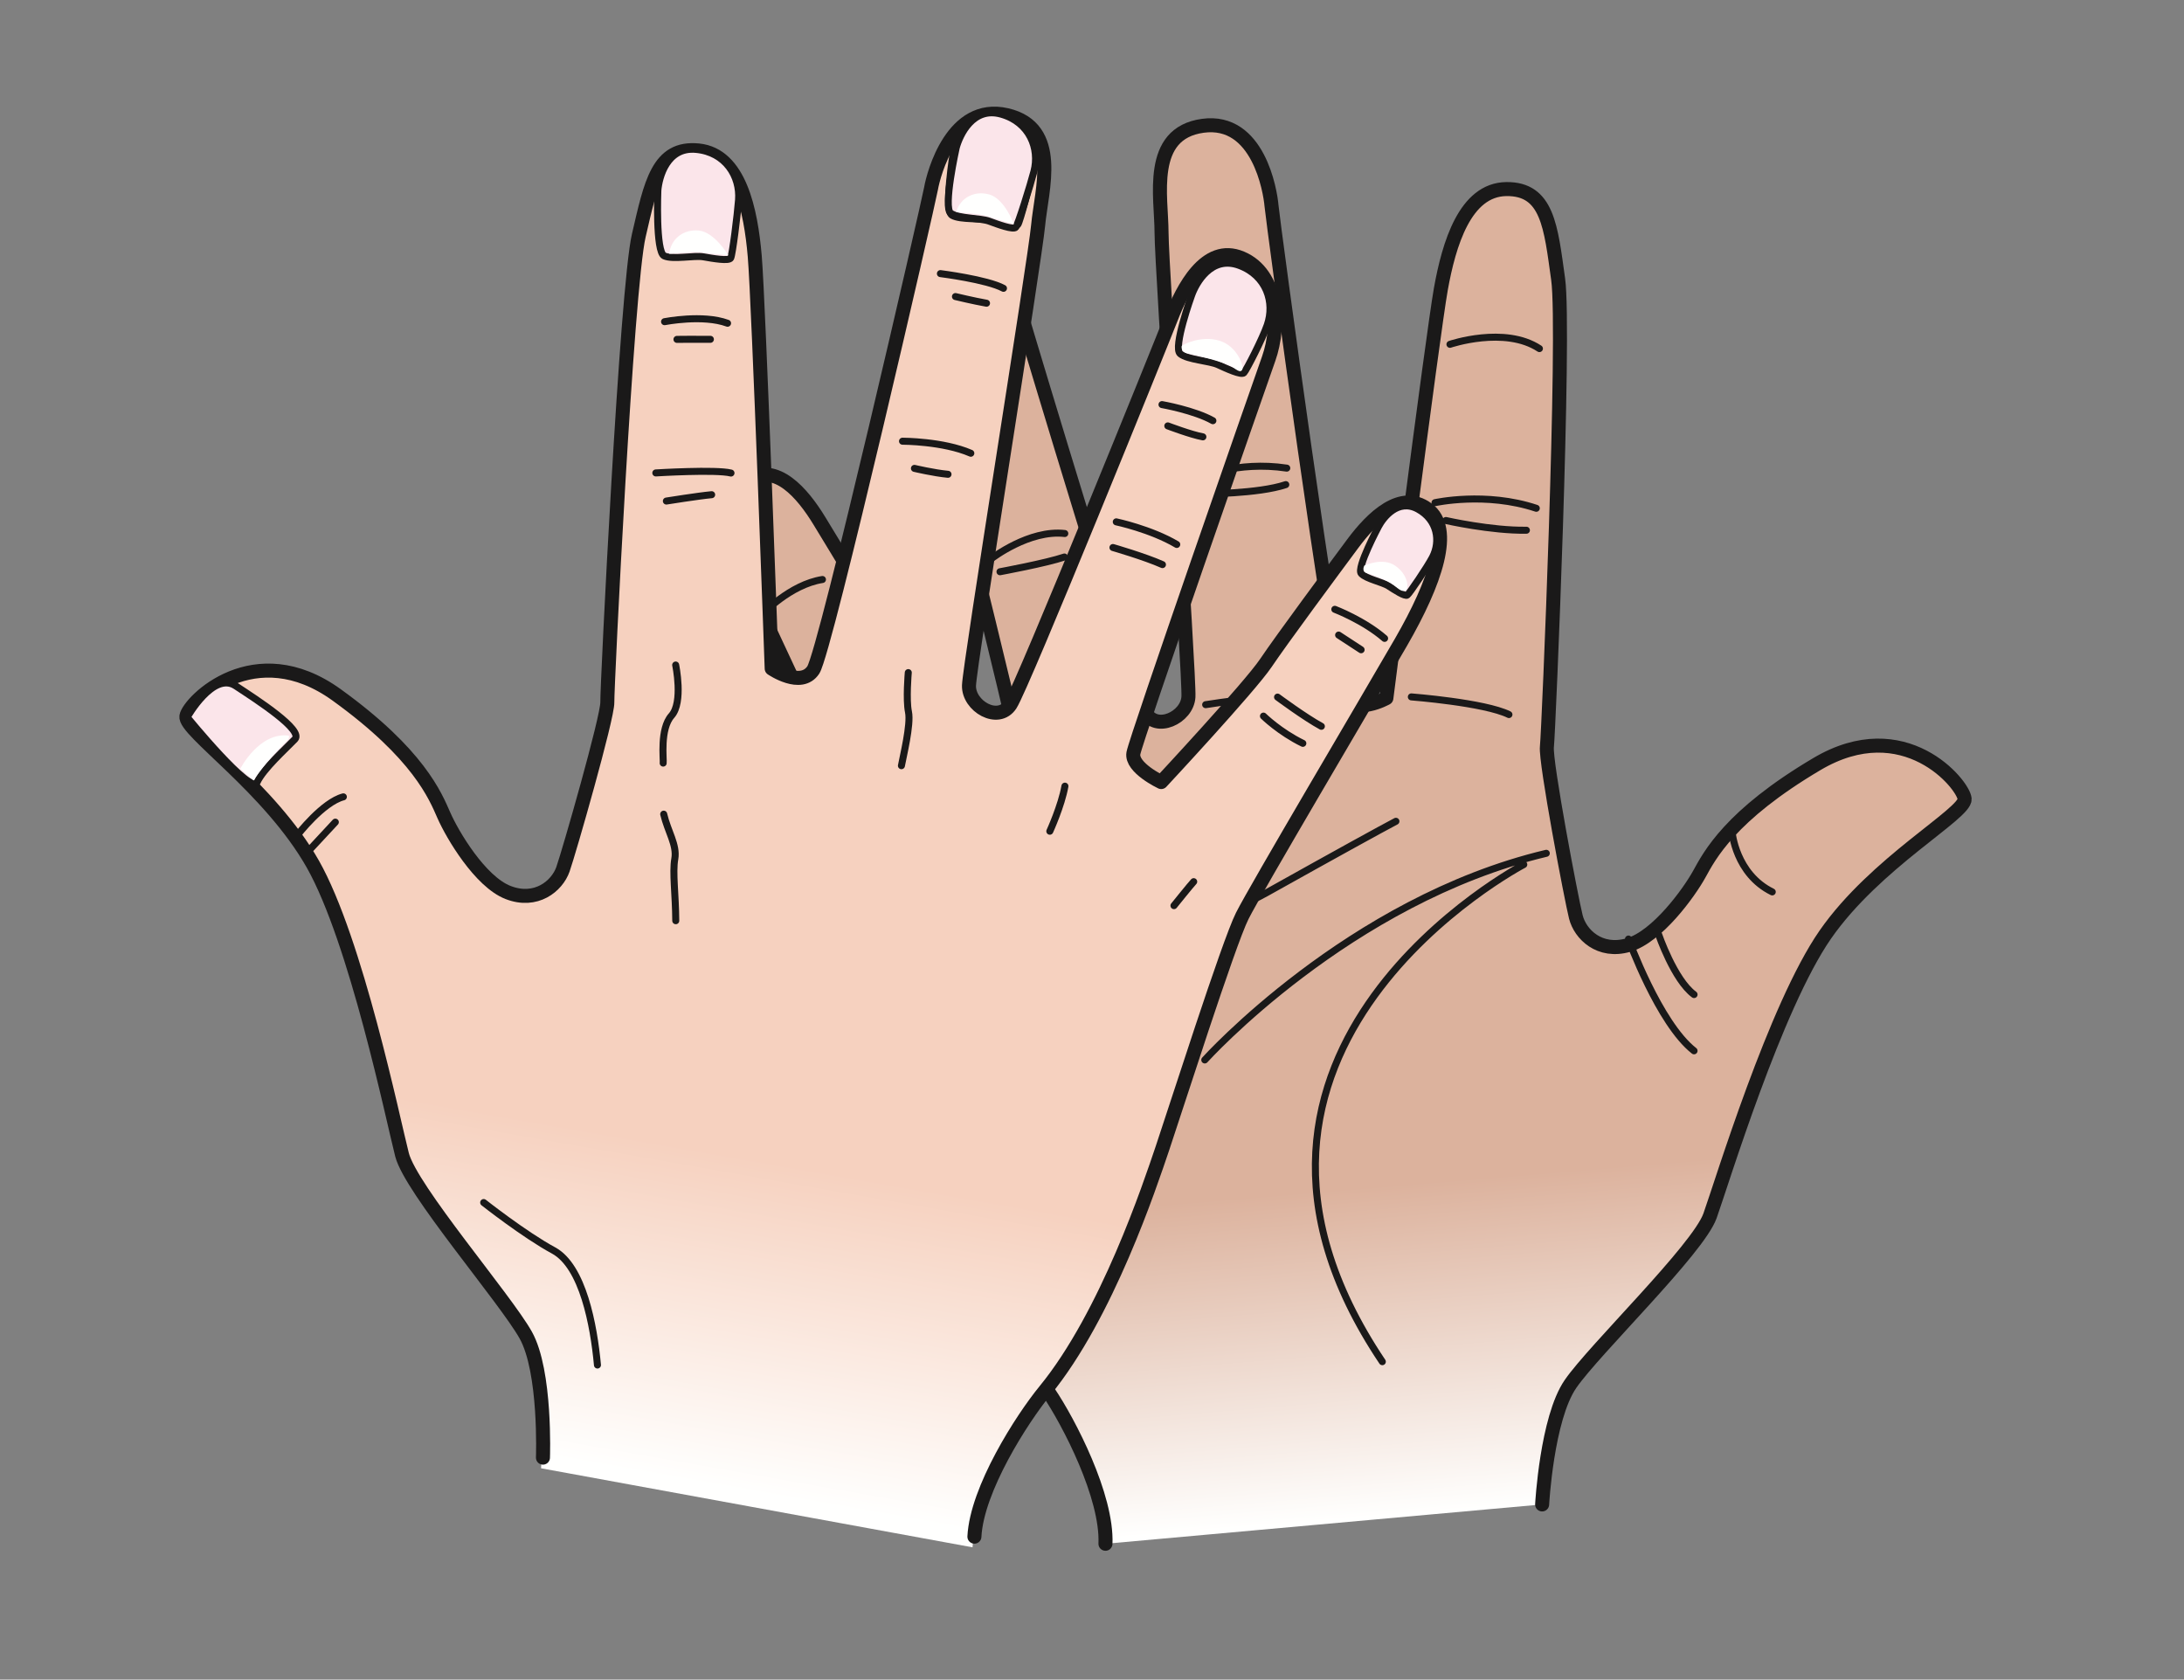
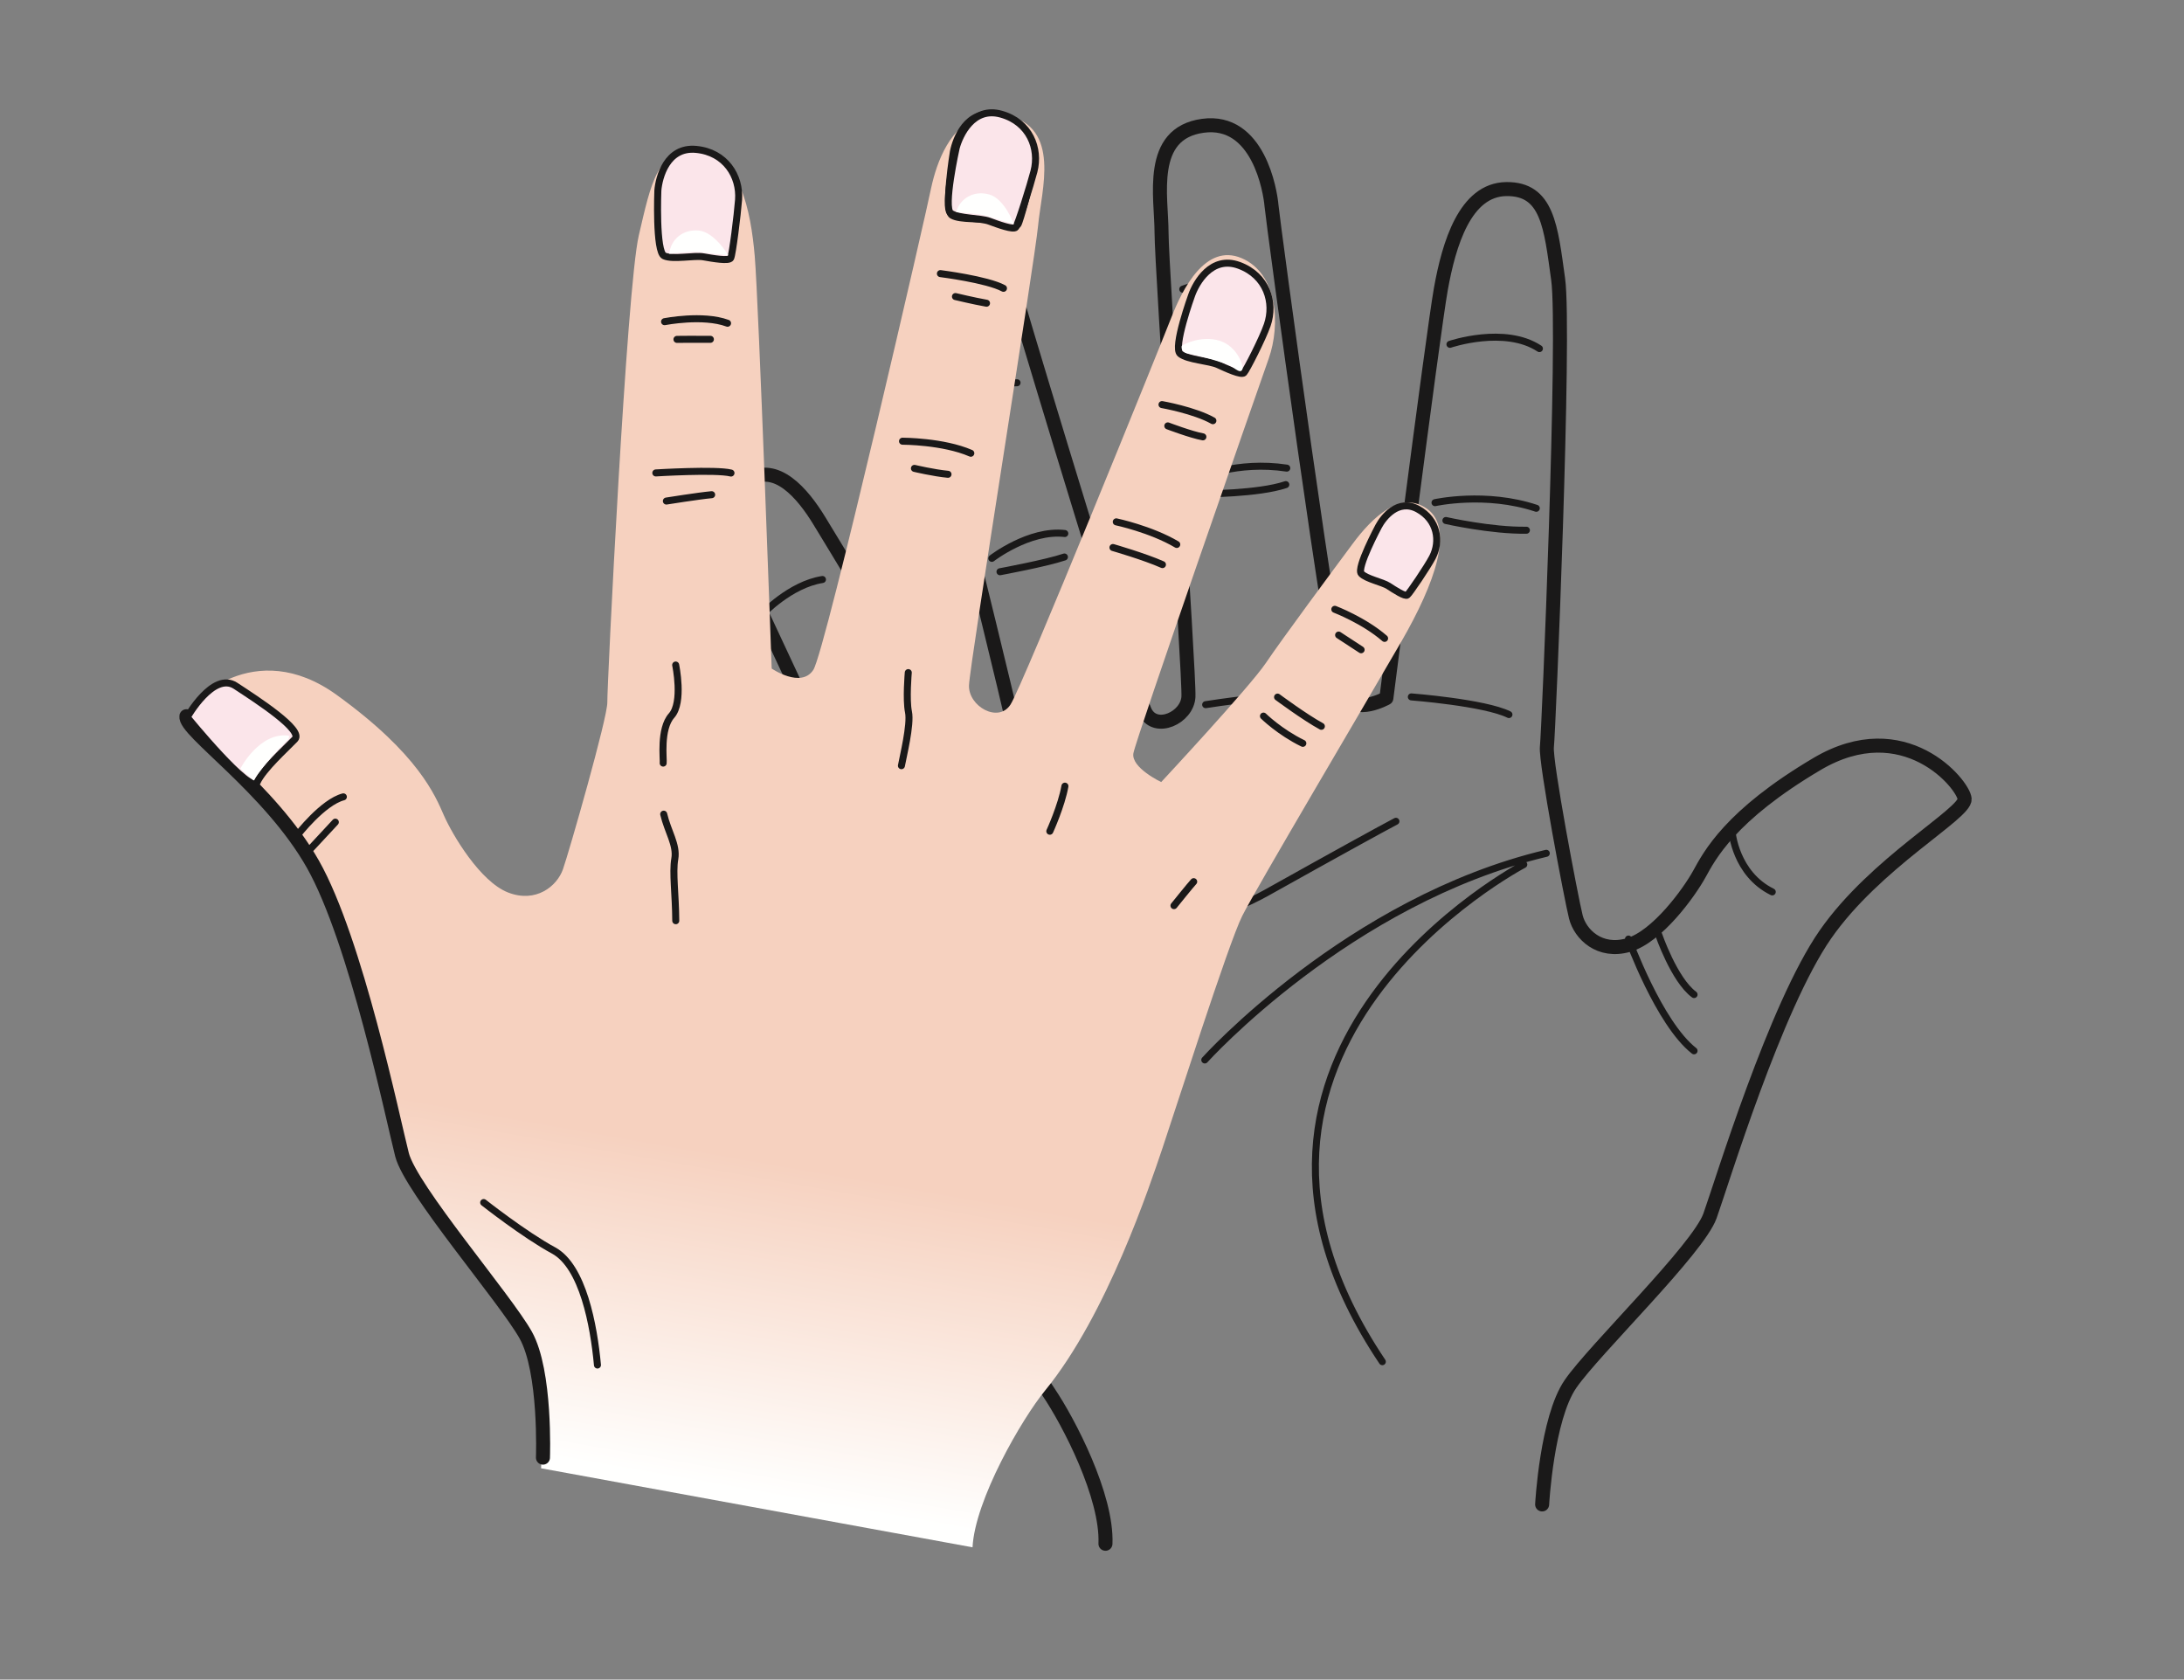
<svg xmlns="http://www.w3.org/2000/svg" xmlns:ns1="http://www.inkscape.org/namespaces/inkscape" xmlns:ns2="http://sodipodi.sourceforge.net/DTD/sodipodi-0.dtd" width="107.033mm" height="82.309mm" viewBox="0 0 107.033 82.309" version="1.1" id="svg5" xml:space="preserve" ns1:version="1.2.2 (b0a8486, 2022-12-01)" ns2:docname="highfivetwohands.svg">
  <rect x="0" y="0" width="107.033" height="82.309" fill="#808080" stroke="none" />
  <ns2:namedview id="namedview7" pagecolor="#ffffff" bordercolor="#000000" borderopacity="0.25" ns1:showpageshadow="2" ns1:pageopacity="0.0" ns1:pagecheckerboard="0" ns1:deskcolor="#d1d1d1" ns1:document-units="mm" showgrid="false" ns1:zoom="0.84541947" ns1:cx="78.067755" ns1:cy="403.94149" ns1:window-width="1652" ns1:window-height="1099" ns1:window-x="0" ns1:window-y="25" ns1:window-maximized="0" ns1:current-layer="layer1" />
  <defs id="defs2">
    <linearGradient id="Gradient_1" gradientUnits="userSpaceOnUse" x1="112.707" y1="199.919" x2="112.707" y2="260.868">
      <stop offset="0" stop-color="#F6D1BF" id="stop237" style="stop-color:#dcb29d;stop-opacity:1;" />
      <stop offset="1" stop-color="#FFFFFE" id="stop239" />
    </linearGradient>
    <clipPath id="Clip_1">
-       <path d="m 94.959,1.788 c 7.816,0.646 10.331,9.083 10.488,15.796 0,2.722 4.356,87.642 5.991,91.453 1.632,3.808 7.621,1.088 7.621,1.088 0,0 14.152,-66.412 16.328,-74.577 2.179,-8.164 5.988,-17.964 13.609,-17.421 7.621,0.546 7.621,7.623 8.164,17.421 0.545,9.801 -8.707,83.286 -9.254,86.008 -0.543,2.721 2.18,28.559 2.723,31.825 0.545,3.264 3.81,7.072 9.254,5.986 5.443,-1.089 11.976,-8.709 14.152,-11.974 2.18,-3.266 6.533,-10.342 23.408,-18.511 16.873,-8.162 26.674,5.989 26.674,8.71 0,2.723 -17.42,10.344 -27.762,22.861 -10.343,12.52 -22.863,44.094 -25.585,50.082 -2.723,5.989 -23.407,22.864 -28.305,28.852 -4.899,5.988 -7.078,21.773 -7.078,21.773 l -81.108,0.543 C 55.367,252.996 49.41,238.723 46.113,232.856 37.232,217.039 33.594,192.028 32.506,184.953 31.418,177.875 27.062,145.508 25.428,140.065 23.795,134.619 9.643,97.058 5.287,85.086 0.934,73.111 -0.699,62.767 4.742,60.043 c 5.446,-2.721 9.799,3.267 12.522,8.712 2.72,5.442 9.798,19.594 11.974,24.493 2.18,4.902 15.242,25.043 15.242,25.043 0,0 5.989,-1.635 5.989,-4.356 0,-2.72 -10.887,-69.676 -11.977,-76.211 -1.088,-6.531 1.09,-15.785 8.166,-17.418 7.076,-1.633 9.799,7.621 10.889,13.067 1.088,5.441 15.24,71.853 16.873,75.664 1.633,3.808 7.621,1.633 8.166,-2.178 0.543,-3.812 1.633,-79.475 2.176,-86.006 0.547,-6.535 -1.088,-18.51 9.254,-19.055 z" id="path242" />
-     </clipPath>
+       </clipPath>
    <linearGradient id="Gradient_1-9" gradientUnits="userSpaceOnUse" x1="112.707" y1="199.92" x2="112.707" y2="260.87">
      <stop offset="0" stop-color="#F6D1BF" id="stop467" />
      <stop offset="1" stop-color="#FFFFFE" id="stop469" />
    </linearGradient>
  </defs>
  <g ns1:label="Layer 1" ns1:groupmode="layer" id="layer1" transform="translate(-52.577,-41.937)">
    <g id="Layer_1" transform="matrix(0.264,-0.022,0.022,0.264,86.666,49.695)">
      <g clip-path="url(#Clip_1)" id="g249">
        <path d="m 94.959,1.788 c 7.816,0.646 10.331,9.083 10.488,15.796 0,2.722 4.356,87.642 5.991,91.453 1.632,3.808 7.621,1.088 7.621,1.088 0,0 14.152,-66.412 16.328,-74.577 2.179,-8.164 5.988,-17.964 13.609,-17.421 7.621,0.546 7.621,7.623 8.164,17.421 0.545,9.801 -8.707,83.286 -9.254,86.008 -0.543,2.721 2.18,28.559 2.723,31.825 0.545,3.264 3.81,7.072 9.254,5.986 5.443,-1.089 11.976,-8.709 14.152,-11.974 2.18,-3.266 6.533,-10.342 23.408,-18.511 16.873,-8.162 26.674,5.989 26.674,8.71 0,2.723 -17.42,10.344 -27.762,22.861 -10.343,12.52 -22.863,44.094 -25.585,50.082 -2.723,5.989 -23.407,22.864 -28.305,28.852 -4.899,5.988 -7.242,23.766 -7.242,23.766 l -81.108,0.543 C 55.203,254.989 49.41,238.723 46.113,232.856 37.232,217.039 33.594,192.028 32.506,184.953 31.418,177.875 27.062,145.508 25.428,140.065 23.795,134.619 9.643,97.058 5.287,85.086 0.934,73.111 -0.699,62.767 4.742,60.043 c 5.446,-2.721 9.799,3.267 12.522,8.712 2.72,5.442 9.798,19.594 11.974,24.493 2.18,4.902 15.242,25.043 15.242,25.043 0,0 5.989,-1.635 5.989,-4.356 0,-2.72 -10.887,-69.676 -11.977,-76.211 -1.088,-6.531 1.09,-15.785 8.166,-17.418 7.076,-1.633 9.799,7.621 10.889,13.067 1.088,5.441 15.24,71.853 16.873,75.664 1.633,3.808 7.621,1.633 8.166,-2.178 0.543,-3.812 1.633,-79.475 2.176,-86.006 0.547,-6.535 -1.088,-18.51 9.254,-19.055 z" fill="url(#Gradient_1)" id="path247" style="fill:url(#Gradient_1)" ns2:nodetypes="ccccccccccccscccccccccccccscscccccc" />
      </g>
      <path d="m 135.387,261.16 c 0,0 2.179,-15.785 7.078,-21.773 4.898,-5.988 25.582,-22.863 28.305,-28.852 2.722,-5.988 15.242,-37.562 25.585,-50.082 10.342,-12.517 27.762,-20.138 27.762,-22.861 0,-2.721 -9.801,-16.872 -26.674,-8.71 -16.875,8.169 -21.228,15.245 -23.408,18.511 -2.176,3.265 -8.709,10.885 -14.152,11.974 -5.444,1.086 -8.709,-2.722 -9.254,-5.986 -0.543,-3.266 -3.266,-29.104 -2.723,-31.825 0.547,-2.722 9.799,-76.207 9.254,-86.008 -0.543,-9.798 -0.543,-16.875 -8.164,-17.421 -7.621,-0.543 -11.43,9.257 -13.609,17.421 -2.176,8.165 -16.328,74.577 -16.328,74.577 0,0 -5.989,2.72 -7.621,-1.088 -1.635,-3.811 -5.991,-88.731 -5.991,-91.453 0,-2.721 -1.088,-16.329 -11.431,-15.786 -10.342,0.545 -8.707,12.52 -9.254,19.055 -0.543,6.531 -1.633,82.194 -2.176,86.006 -0.545,3.811 -6.533,5.986 -8.166,2.178 -1.633,-3.811 -15.785,-70.223 -16.873,-75.664 -1.09,-5.446 -3.813,-14.7 -10.889,-13.067 -7.076,1.633 -9.254,10.887 -8.166,17.418 1.09,6.535 11.977,73.491 11.977,76.211 0,2.721 -5.989,4.356 -5.989,4.356 0,0 -13.062,-20.141 -15.242,-25.043 C 27.062,88.349 19.984,74.197 17.264,68.755 14.541,63.31 10.188,57.322 4.742,60.043 c -5.441,2.724 -3.808,13.068 0.545,25.043 4.356,11.972 18.508,49.533 20.141,54.979 1.634,5.443 5.99,37.81 7.078,44.888 1.088,7.075 4.726,32.086 13.607,47.903 3.297,5.867 9.254,20.14 8.166,28.847" fill-opacity="0" stroke="#1a1919" stroke-width="2.593" stroke-linecap="round" stroke-linejoin="round" id="path251" />
      <path d="m 5.287,85.086 c 0,0 5.58,-5.059 11.631,-5.491 M 43.715,48.908 c 0,0 8.215,-3.028 12.103,-2.594 M 87.805,31.615 c 0,0 9.076,-2.59 14.261,-0.43 m 34.149,14.695 c 0,0 10.371,-2.593 16.426,2.163 m -21.614,26.798 c 0,0 9.51,-1.296 18.586,2.592 m -16.855,0.865 c 0,0 8.211,2.594 14.695,3.028 M 87.805,66.629 c 0,0 7.347,-2.596 16.425,-0.432 m -15.994,3.457 c 0,0 10.373,0.863 15.561,-0.432 m -55.326,9.076 c 0,0 7.347,-4.753 13.832,-3.457 m -12.535,6.051 c 0,0 8.642,-0.863 12.103,-1.726 m -46.25,22.472 c 0,0 3.457,-3.457 9.508,-4.32 m -8.211,7.348 c 0,0 5.617,-1.297 9.51,-3.459 m 3.025,28.095 c 0,0 7.779,-6.052 12.535,-8.212 m 12.965,-6.483 c 0,0 9.078,-3.891 15.992,-3.891 m 14.698,-2.16 c 0,0 16.857,-1.299 22.476,0.432 m 15.561,1.297 c 0,0 13.398,2.162 17.722,4.756 M 32.477,159.774 c 0,0 47.115,-9.075 61.378,-15.559 14.264,-6.482 22.043,-9.943 25.071,-11.236 m -38.903,41.06 c 0,0 28.959,-27.232 66.133,-32.849 m -4.322,1.728 c 0,0 -67.645,28.527 -33.715,89.473 M 29.885,149.617 c 0,0 4.322,-2.591 10.806,-2.591 m 124.914,10.806 c 0,0 2.165,8.645 5.622,11.668 m -11.239,-11.238 c 0,0 4.323,15.992 10.373,21.609 m 10.373,-39.763 c 0,0 0,7.781 6.485,11.67" fill-opacity="0" stroke="#1a1919" stroke-width="1.297" stroke-linecap="round" stroke-linejoin="round" id="path253" />
    </g>
    <g id="Layer_1-3" transform="matrix(0.261,0.046,-0.046,0.261,67.703,41.065)" ns1:transform-center-x="0.55120261" ns1:transform-center-y="-8.8009879">
      <path d="m 130.454,1.789 0.943,0.01 c 10.344,0.544 8.711,12.519 9.254,19.054 0.545,6.531 1.633,82.194 2.175,86.006 0.547,3.811 6.536,5.986 8.168,2.178 1.633,-3.811 15.786,-70.223 16.875,-75.664 1.086,-5.446 3.809,-14.7 10.887,-13.067 7.076,1.633 9.254,10.887 8.164,17.418 -1.088,6.535 -11.976,73.491 -11.976,76.211 0,2.721 5.988,4.356 5.988,4.356 0,0 13.066,-20.141 15.242,-25.043 2.178,-4.899 9.254,-19.051 11.977,-24.493 2.72,-5.445 7.076,-11.433 12.519,-8.712 5.442,2.724 3.811,13.068 -0.543,25.043 -4.357,11.972 -18.508,49.533 -20.14,54.979 -1.635,5.443 -5.991,37.81 -7.078,44.888 -1.09,7.075 -4.727,32.086 -13.61,47.903 -3.297,5.867 -9.254,22.14 -8.164,30.847 l -81.11,-0.543 c 0,0 -2.177,-17.785 -7.078,-23.773 C 78.049,233.399 57.365,216.524 54.642,210.535 51.92,204.547 39.4,172.973 29.059,160.453 18.717,147.936 1.297,140.315 1.297,137.592 c 0,-2.721 9.799,-16.872 26.674,-8.709 16.875,8.168 21.228,15.244 23.406,18.51 2.178,3.265 8.711,10.885 14.152,11.974 5.446,1.086 8.711,-2.722 9.254,-5.986 0.545,-3.266 3.266,-29.104 2.723,-31.825 -0.545,-2.722 -9.797,-76.207 -9.254,-86.008 0.543,-9.798 0.543,-16.875 8.164,-17.421 7.621,-0.543 11.434,9.257 13.609,17.421 2.178,8.165 16.33,74.577 16.33,74.577 0,0 5.991,2.72 7.623,-1.088 1.634,-3.811 5.987,-88.731 5.987,-91.453 0.196,-5.344 1.533,-11.833 6.537,-14.764 1.48,-0.866 2.385,-0.841 3.952,-1.031 z" fill="url(#Gradient_1)" id="path474" style="fill:url(#Gradient_1-9)" ns2:nodetypes="ccccccccscccccccccccccsccccccccccccc" />
-       <path d="m 90.025,261.16 c 0,0 -2.177,-15.785 -7.078,-21.773 C 78.049,233.399 57.365,216.524 54.642,210.535 51.92,204.547 39.4,172.973 29.059,160.453 18.717,147.936 1.297,140.315 1.297,137.592 c 0,-2.721 9.799,-16.872 26.674,-8.709 16.875,8.168 21.228,15.244 23.406,18.51 2.178,3.265 8.711,10.885 14.152,11.974 5.446,1.086 8.711,-2.722 9.254,-5.986 0.545,-3.266 3.266,-29.104 2.723,-31.825 -0.545,-2.722 -9.797,-76.207 -9.254,-86.008 0.543,-9.798 0.543,-16.875 8.164,-17.421 7.621,-0.543 11.434,9.257 13.609,17.421 2.178,8.165 16.33,74.577 16.33,74.577 0,0 5.991,2.72 7.623,-1.088 1.634,-3.811 5.987,-88.731 5.987,-91.453 0,-2.721 1.09,-16.329 11.432,-15.785 10.344,0.544 8.711,12.519 9.254,19.054 0.545,6.531 1.633,82.194 2.175,86.006 0.547,3.811 6.536,5.986 8.168,2.178 1.633,-3.811 15.786,-70.223 16.875,-75.664 1.086,-5.446 3.809,-14.7 10.887,-13.067 7.076,1.633 9.254,10.887 8.164,17.418 -1.088,6.535 -11.976,73.491 -11.976,76.211 0,2.721 5.988,4.356 5.988,4.356 0,0 13.066,-20.141 15.242,-25.043 2.178,-4.899 9.254,-19.051 11.977,-24.493 2.72,-5.445 7.076,-11.433 12.519,-8.712 5.442,2.724 3.811,13.068 -0.543,25.043 -4.357,11.972 -18.508,49.533 -20.14,54.979 -1.635,5.443 -5.991,37.81 -7.078,44.888 -1.09,7.075 -4.727,32.086 -13.61,47.903 -3.297,5.867 -9.254,20.14 -8.164,28.847" fill-opacity="0" stroke="#1a1919" stroke-width="2.593" stroke-linecap="round" stroke-linejoin="round" id="path476" />
+       <path d="m 90.025,261.16 c 0,0 -2.177,-15.785 -7.078,-21.773 C 78.049,233.399 57.365,216.524 54.642,210.535 51.92,204.547 39.4,172.973 29.059,160.453 18.717,147.936 1.297,140.315 1.297,137.592 " fill-opacity="0" stroke="#1a1919" stroke-width="2.593" stroke-linecap="round" stroke-linejoin="round" id="path476" />
      <path d="m 70.279,26.703 c 0,0 1.522,11.287 3.26,11.724 1.74,0.432 5.436,-1.089 7.174,-1.089 1.738,0 4.781,0 5,-0.653 0.217,-0.652 -0.168,-8.176 -0.436,-10.851 -0.435,-4.348 -3.914,-8.26 -9.345,-7.825 -5.434,0.434 -5.872,6.301 -5.653,8.694" fill="#fbe5ea" id="path478" />
      <path d="m 70.279,26.703 c 0,0 1.522,11.287 3.26,11.724 1.74,0.432 5.436,-1.089 7.174,-1.089 1.738,0 4.781,0 5,-0.653 0.217,-0.652 -0.168,-8.176 -0.436,-10.851 -0.435,-4.348 -3.914,-8.26 -9.345,-7.825 -5.434,0.434 -5.872,6.301 -5.653,8.694 z m 52.583,-16.518 c 0,0 0.109,10.992 1.793,11.61 1.683,0.615 5.517,-0.508 7.246,-0.321 1.73,0.184 4.756,0.508 5.043,-0.121 0.283,-0.621 0.908,-7.754 0.925,-10.443 0.03,-4.369 -3.015,-8.627 -8.464,-8.77 -5.45,-0.144 -6.504,5.643 -6.543,8.045 z" fill-opacity="0" stroke="#1a1919" stroke-width="1.297" stroke-linecap="round" stroke-linejoin="round" id="path480" />
      <path d="m 170.852,28.671 c 0,0 -1.776,10.155 -0.203,11.018 1.57,0.863 5.531,0.332 7.213,0.772 1.683,0.445 4.625,1.218 5.002,0.644 0.375,-0.576 2.291,-6.799 2.712,-9.455 0.688,-4.314 -1.679,-8.982 -7.046,-9.949 -5.366,-0.961 -7.282,4.603 -7.678,6.97" fill="#fbe5ea" id="path482" />
      <path d="m 170.852,28.671 c 0,0 -1.776,10.155 -0.203,11.018 1.57,0.863 5.531,0.332 7.213,0.772 1.683,0.445 4.625,1.218 5.002,0.644 0.375,-0.576 2.291,-6.799 2.712,-9.455 0.688,-4.314 -1.679,-8.982 -7.046,-9.949 -5.366,-0.961 -7.282,4.603 -7.678,6.97 z" fill-opacity="0" stroke="#1a1919" stroke-width="1.297" stroke-linecap="round" stroke-linejoin="round" id="path484" />
      <path d="m 212.315,64.748 c 0,0 -2.731,8.32 -1.641,9.152 1.09,0.828 4.145,0.867 5.365,1.391 1.225,0.525 3.362,1.441 3.709,1.048 0.35,-0.392 2.746,-5.728 3.366,-7.689 1.002,-3.184 -0.266,-6.98 -4.213,-8.309 -3.946,-1.332 -6.02,2.661 -6.586,4.407" fill="#fbe5ea" id="path486" />
      <g id="g494">
        <path d="m 212.315,64.748 c 0,0 -2.731,8.32 -1.641,9.152 1.09,0.828 4.145,0.867 5.365,1.391 1.225,0.525 3.362,1.441 3.709,1.048 0.35,-0.392 2.746,-5.728 3.366,-7.689 1.002,-3.184 -0.266,-6.98 -4.213,-8.309 -3.946,-1.332 -6.02,2.661 -6.586,4.407 z M 75.713,50.396 c 0,0 6.738,-2.607 11.519,-1.738 m -8.693,4.564 c 0,0 3.479,-0.652 6.086,-1.084 m -5.65,26.082 c 0,0 10.867,-2.609 13.693,-2.392 m -10.869,7.174 c 0,0 5.652,-1.957 8.043,-2.61 m 34.563,-47.603 c 0,0 8.695,-0.432 11.957,0.654 m -8.481,3.043 c 0,0 3.479,0.215 5.871,0.215 m -10.869,27.824 c 0,0 7.389,-1.305 12.826,0 m -9.783,4.566 c 0,0 3.693,0.215 6.303,0 m 36.736,-19.562 c 0,0 6.088,0 9.783,1.301 m -8.043,2.392 c 0,0 4.563,0.869 6.739,0.869 m -13.043,18.26 c 0,0 6.521,0.217 11.738,2.174 m -11.52,2.607 c 0,0 6.086,0.653 9.563,1.522 m 32.824,2.609 c 0,0 5.653,1.086 9.996,3.696 m -8.476,0.871 4.566,1.953 m -13.695,11.305 c 0,0 5.652,2.824 8.914,3.912 m -10.871,0 c 0,0 3.48,2.392 8.043,3.695 m -116.727,5.869 c 0,0 2.609,6.52 0.871,9.344 -1.742,2.828 0,8.264 0,8.914 m 41.733,-24.344 c 0,0 0.435,5 1.304,7.172 0.87,2.174 0.436,8.479 0.436,10 m 29.127,7.172 c 0,0 1.303,-5 1.303,-8.693 m 23.695,18.258 c 0,0 2.391,-4.348 2.824,-4.998" fill-opacity="0" stroke="#1a1919" stroke-width="1.297" stroke-linecap="round" stroke-linejoin="round" id="path488" />
        <path d="m 1.471,137.752 c 0,0 3.257,-9.221 7.797,-7.278 4.539,1.95 13.824,5.872 12.527,7.817 -1.297,1.946 -4.864,6.483 -5.512,9.078 -0.648,2.594 -14.812,-9.617 -14.812,-9.617" fill="#fbe5ea" id="path490" />
        <path d="m 1.471,137.752 c 0,0 3.257,-9.221 7.797,-7.278 4.539,1.95 13.824,5.872 12.527,7.817 -1.297,1.946 -4.864,6.483 -5.512,9.078 -0.648,2.594 -14.812,-9.617 -14.812,-9.617 z m 23.865,17.912 c 0,0 3.564,-6.806 7.131,-8.427 m -4.213,10.373 3.564,-5.51 m 59.543,-11.992 c 1.295,3.025 3.457,5.187 3.457,7.781 0,2.594 1.297,6.484 2.16,11.236" fill-opacity="0" stroke="#1a1919" stroke-width="1.297" stroke-linecap="round" stroke-linejoin="round" id="path492" />
      </g>
      <path d="m 12.803,145.405 c 0,0 2.267,-7.348 7.777,-7.563 0,0 0.219,0.432 -0.108,0.863 -0.322,0.43 -3.454,4.86 -4.861,8.428 l -2.808,-1.728" fill="#fffffe" id="path496" />
      <path d="m 74.394,37.886 c 0,0 4.43,-1.298 5.619,-1.298 1.19,0 5.188,-0.323 5.188,-0.323 0,0 -3.242,-3.783 -6.16,-3.568 -2.918,0.217 -4.863,2.488 -4.647,5.189" fill="#fffffe" id="path498" />
      <path d="m 170.676,38.209 c 0,0 -0.109,1.189 1.404,1.189 1.512,0 7.024,0.432 8.321,0.971 1.297,0.543 1.836,0.867 2.054,0.219 0.215,-0.651 -1.621,-4.11 -5.08,-4.54 -3.457,-0.431 -6.482,1.838 -6.699,2.161" fill="#fffffe" id="path500" />
-       <path d="m 210.981,72.353 c 0,0 -0.432,1.192 0.756,1.299 1.187,0.107 4,0.65 5.187,1.299 1.188,0.644 1.836,1.078 2.379,0.539 0.539,-0.539 -0.109,-2.918 -2.703,-4.106 -2.594,-1.191 -5.619,0.969 -5.619,0.969" fill="#fffffe" id="path502" />
      <path d="m 71.045,216.613 c 0,0 8.43,4.536 14.264,6.481 5.834,1.949 9.724,12.324 11.669,19.453" fill-opacity="0" stroke="#1a1919" stroke-width="1.297" stroke-linecap="round" stroke-linejoin="round" id="path504" />
      <path d="m 123.245,9.347 c 0,0 -0.52,11.377 1.113,12.118 1.635,0.736 5.542,-0.101 7.253,0.21 1.71,0.31 4.704,0.854 5.036,0.251 0.33,-0.603 1.295,-8.074 1.51,-10.754 0.348,-4.356 -2.375,-8.827 -7.797,-9.369 -5.424,-0.544 -6.903,5.151 -7.115,7.544" fill="#fbe5ea" id="path506" />
      <path d="m 123.245,9.347 c 0,0 -0.52,11.377 1.113,12.118 1.635,0.736 5.542,-0.101 7.253,0.21 1.71,0.31 4.704,0.854 5.036,0.251 0.33,-0.603 1.295,-8.074 1.51,-10.754 0.348,-4.356 -2.375,-8.827 -7.797,-9.369 -5.424,-0.544 -6.903,5.151 -7.115,7.544 z" fill-opacity="0" stroke="#1a1919" stroke-width="1.297" stroke-linecap="round" stroke-linejoin="round" id="path508" />
      <path d="m 125.296,21.086 c 0,0 4.59,-0.487 5.761,-0.274 1.17,0.212 5.161,0.61 5.161,0.61 0,0 -2.514,-4.302 -5.423,-4.612 -2.91,-0.308 -5.23,1.579 -5.499,4.276" fill="#fffffe" id="path510" />
    </g>
  </g>
</svg>